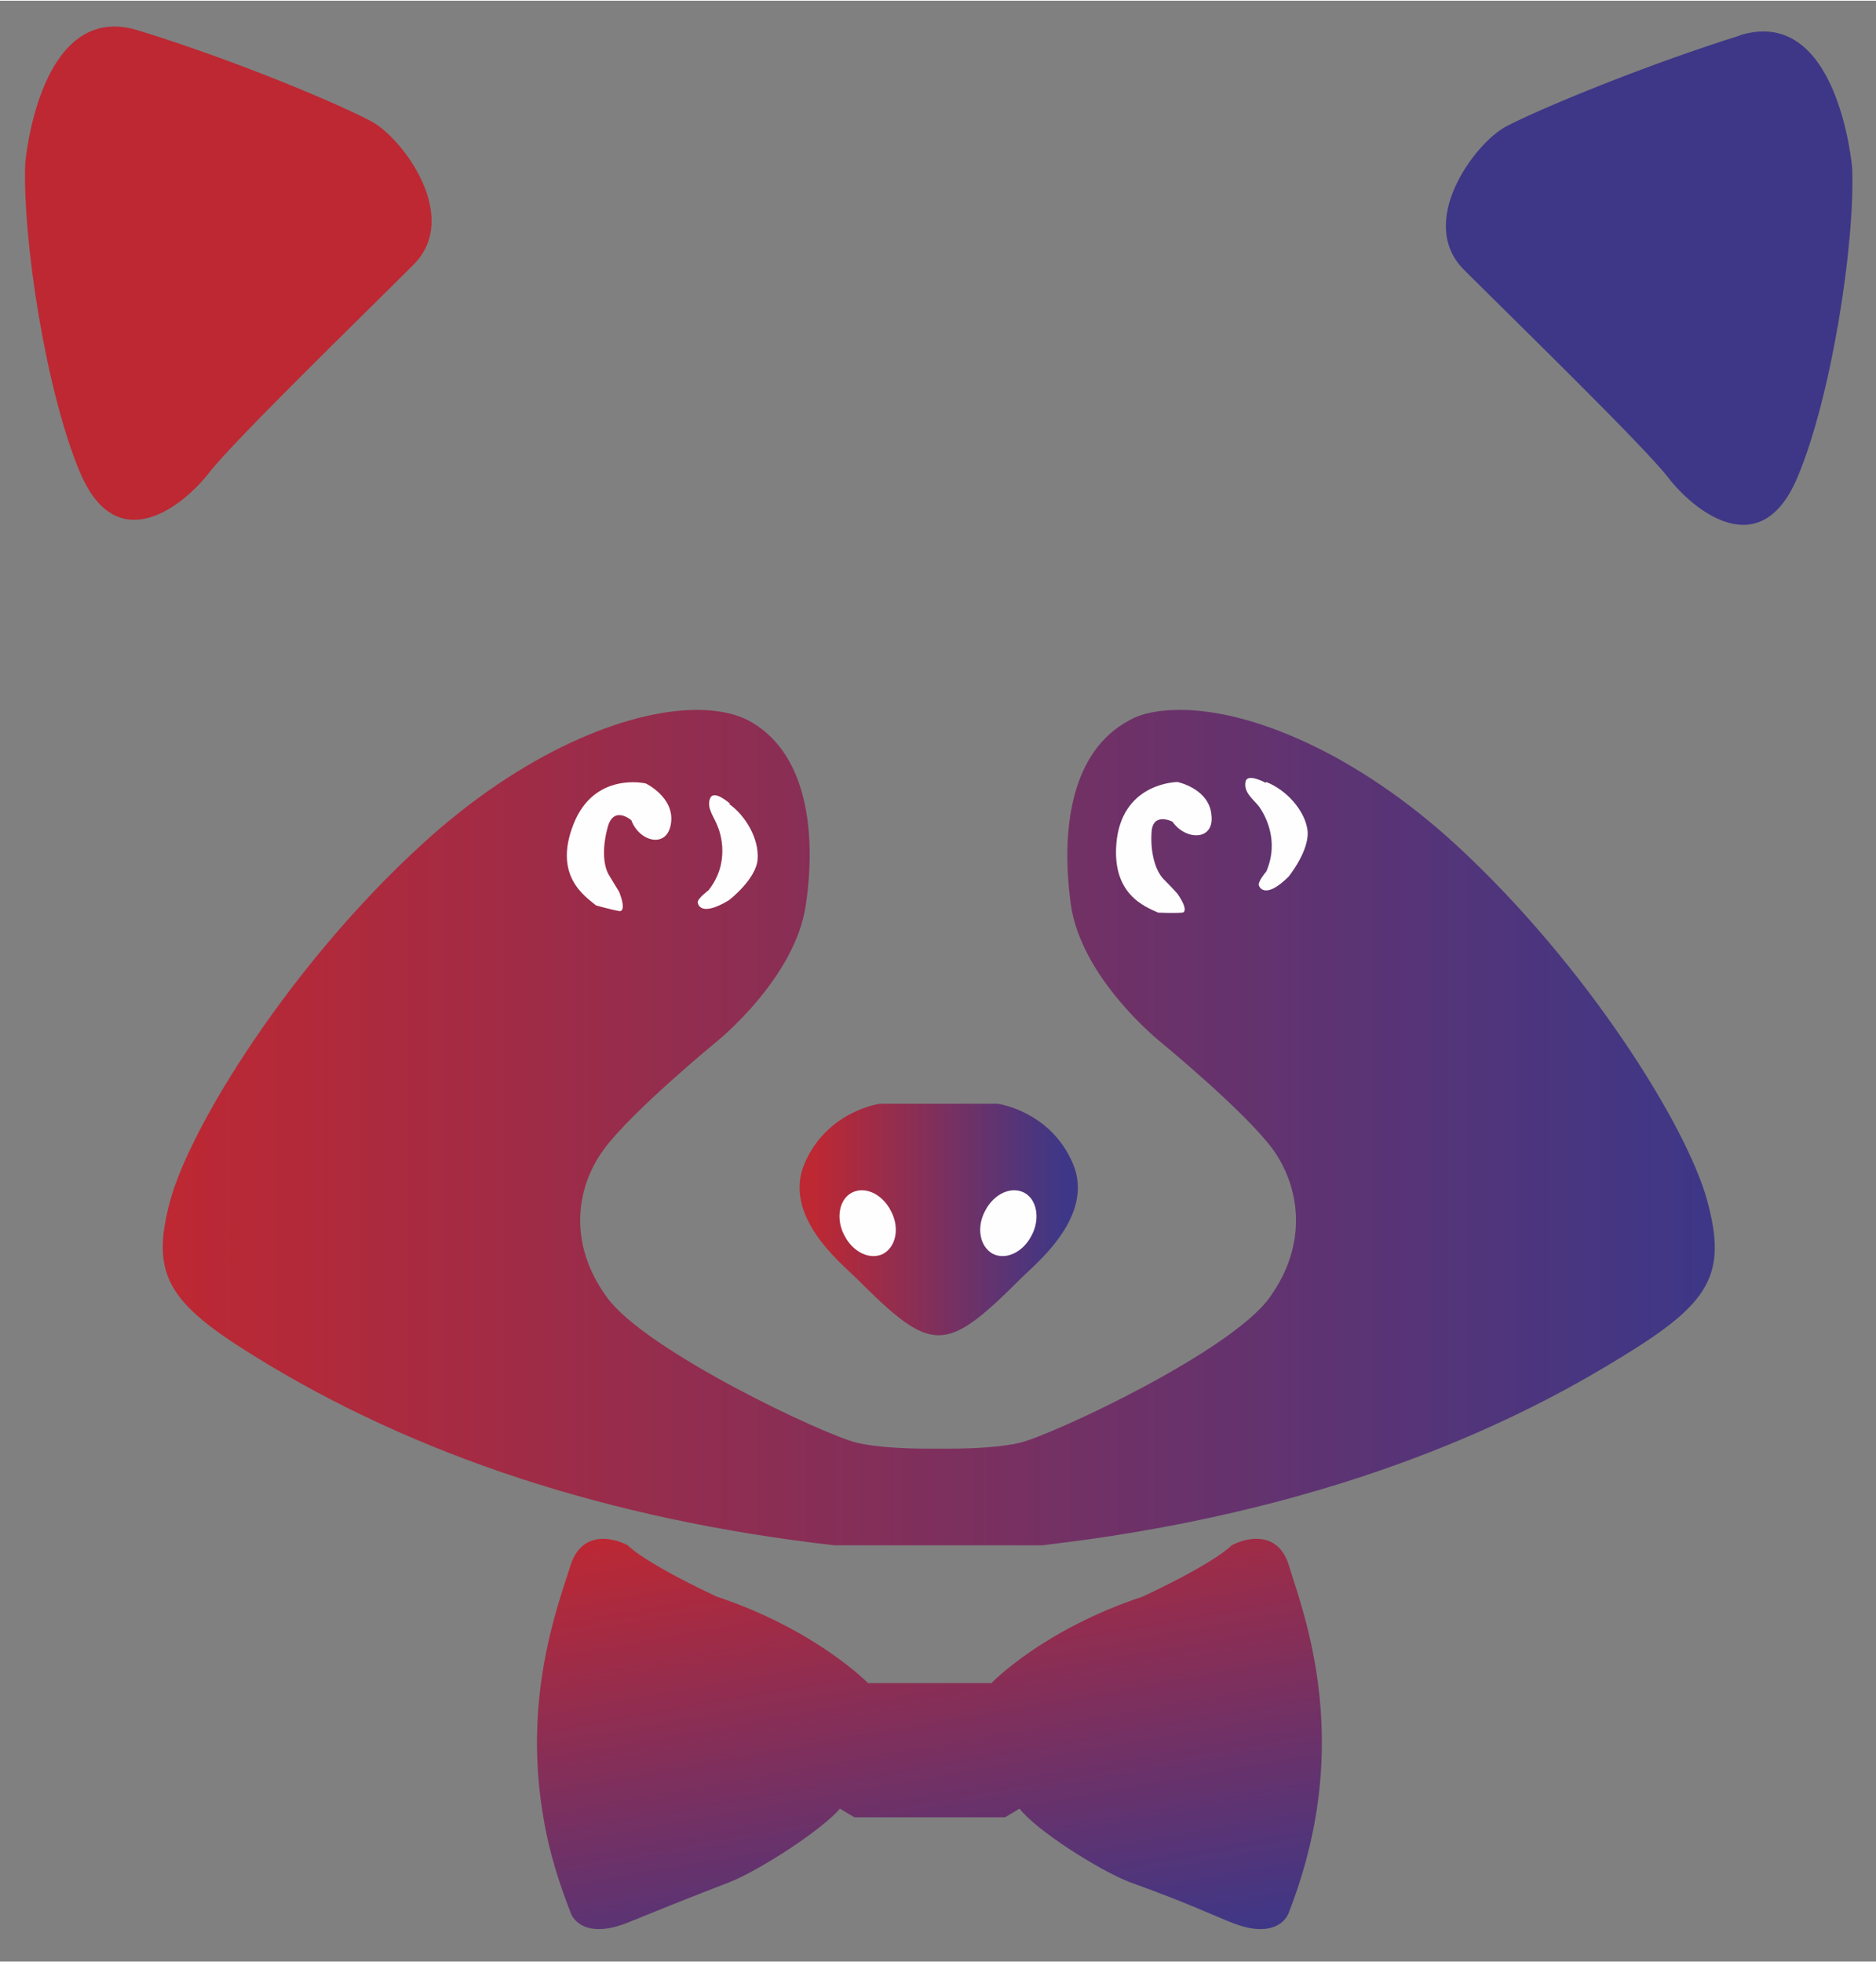
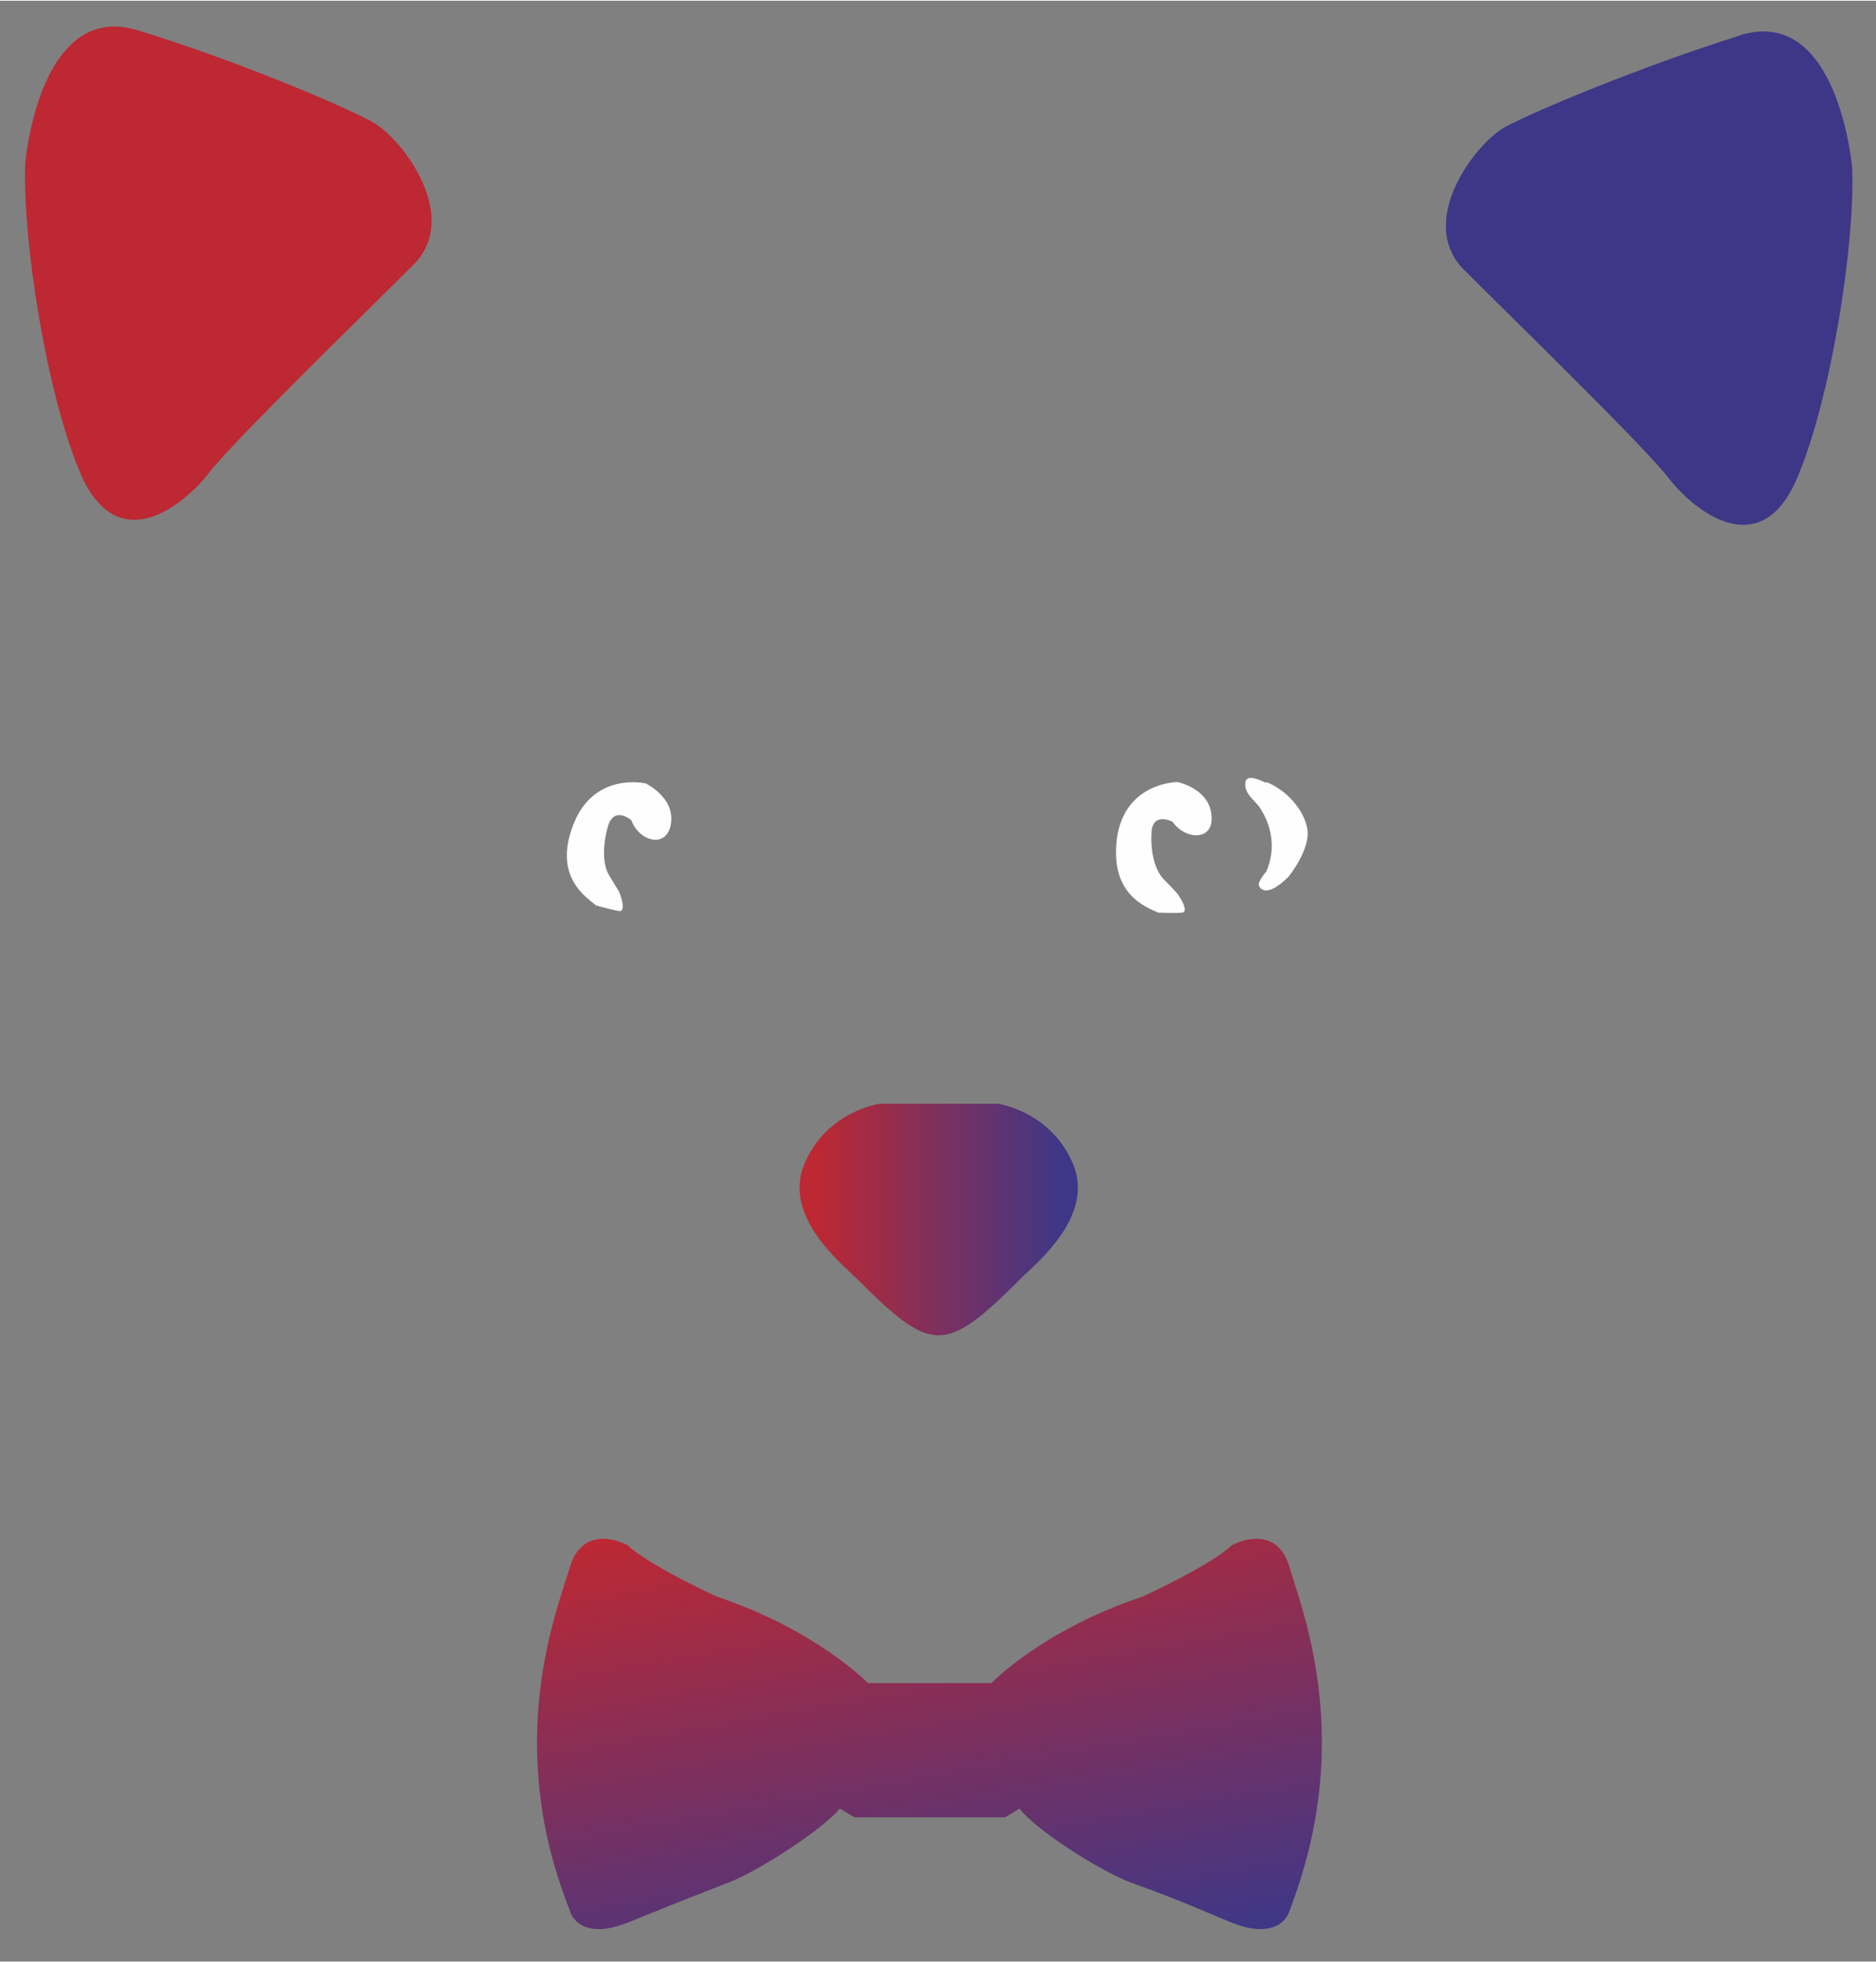
<svg xmlns="http://www.w3.org/2000/svg" xmlns:xlink="http://www.w3.org/1999/xlink" xml:space="preserve" width="260px" height="272px" version="1.1" style="shape-rendering:geometricPrecision; text-rendering:geometricPrecision; image-rendering:optimizeQuality; fill-rule:evenodd; clip-rule:evenodd" viewBox="0 0 2600 2718">
  <rect x="0" y="0" width="2600" height="2718" fill="#808080" stroke="none" />
  <defs>
    <style type="text/css">
   
    .fil4 {fill:#FEFEFE}
    .fil0 {fill:#BD2833}
    .fil1 {fill:#3E3787}
    .fil2 {fill:url(#id0)}
    .fil3 {fill:url(#id1)}
    .fil5 {fill:url(#id2)}
   
  </style>
    <linearGradient id="id0" gradientUnits="userSpaceOnUse" x1="242" y1="1562" x2="2358" y2="1562">
      <stop offset="0" style="stop-opacity:1; stop-color:#BD2833" />
      <stop offset="1" style="stop-opacity:1; stop-color:#3E3787" />
    </linearGradient>
    <linearGradient id="id1" gradientUnits="userSpaceOnUse" xlink:href="#id0" x1="1130" y1="1690" x2="1473" y2="1690">
  </linearGradient>
    <linearGradient id="id2" gradientUnits="userSpaceOnUse" xlink:href="#id0" x1="1226" y1="2062" x2="1346" y2="2744">
  </linearGradient>
  </defs>
  <g id="Слой_x0020_1">
    <g id="_2577821791344">
      <path class="fil0" d="M191 41c137,42 283,104 325,127 43,24 123,132 57,198 -66,66 -250,245 -283,288 -33,43 -127,123 -179,0 -47,-111 -80,-323 -76,-429 0,0 19,-226 156,-184z" />
      <path class="fil1" d="M2412 48c-137,43 -283,104 -326,127 -43,24 -123,132 -57,198 66,66 250,245 283,288 33,43 127,123 179,0 47,-111 80,-323 76,-429 0,0 -19,-227 -156,-184z" />
-       <path class="fil2" d="M1156 2141c-314,-36 -582,-125 -803,-262 -120,-74 -145,-113 -117,-216 28,-103 166,-326 347,-492 140,-129 286,-188 383,-188 28,0 52,5 70,14 81,42 96,152 81,255 -14,103 -124,191 -124,191 0,0 -117,96 -156,149 -39,53 -50,131 4,205 53,74 301,191 347,202 26,6 66,8 94,8l37 0c29,0 68,-2 94,-8 46,-11 294,-127 347,-202 53,-74 42,-152 4,-205 -39,-53 -156,-149 -156,-149 0,0 -110,-88 -124,-191 -14,-103 0,-212 82,-255 18,-10 42,-14 70,-14 97,0 243,59 383,188 180,166 319,389 347,492 28,103 4,142 -117,216 -115,71 -351,199 -742,254l-62 8 -289 0z" />
      <path class="fil3" d="M1186 1770c-19,-19 -102,-85 -71,-158 31,-73 104,-83 104,-83l164 0c0,0 73,10 104,83 31,73 -52,139 -71,158 -107,107 -124,106 -230,0z" />
-       <path class="fil4" d="M1224 1737c-18,9 -42,-2 -54,-26 -12,-23 -7,-50 11,-59 18,-9 42,2 54,26 12,23 7,49 -11,59z" />
-       <path class="fil4" d="M1376 1737c18,9 42,-2 54,-26 12,-23 7,-50 -11,-59 -18,-9 -42,2 -54,26 -12,23 -7,49 11,59z" />
      <path class="fil4" d="M1632 1238c17,25 7,26 7,26 -12,1 -34,0 -34,0 -17,-8 -67,-25 -57,-103 11,-78 84,-78 84,-78 0,0 44,9 47,46 4,36 -36,35 -54,9 0,0 -27,-14 -29,14 -2,28 5,54 17,66 12,12 19,20 19,20z" />
      <path class="fil4" d="M1754 1084c-4,-2 -27,-14 -28,0 -2,14 12,24 19,33 7,10 29,46 10,90 0,0 -13,15 -10,20 2,5 12,16 41,-13 0,0 30,-37 26,-65 -4,-27 -29,-55 -57,-66z" />
      <path class="fil4" d="M858 1235c11,28 1,27 1,27 -12,-2 -33,-8 -33,-8 -14,-12 -60,-40 -31,-113 29,-73 100,-56 100,-56 0,0 40,19 35,55 -5,36 -44,26 -55,-4 0,0 -23,-20 -32,7 -8,27 -8,54 1,69 9,15 14,23 14,23z" />
-       <path class="fil4" d="M1012 1113c-3,-2 -23,-20 -28,-7 -5,13 6,26 10,37 5,11 18,52 -12,90 0,0 -16,12 -15,17 1,6 8,18 43,-3 0,0 38,-29 40,-57 2,-28 -16,-60 -40,-77z" />
      <path class="fil5" d="M1747 2673c-12,0 -26,-3 -45,-11 -73,-31 -92,-38 -136,-54 -44,-17 -131,-73 -153,-102l-20 12 -209 0 -20 -12c-23,28 -110,85 -153,102 -44,17 -62,24 -136,54 -19,8 -33,11 -45,11 -34,0 -40,-25 -40,-25 -16,-41 -28,-81 -35,-119 -33,-174 19,-306 35,-358 9,-31 29,-39 46,-39 18,0 34,9 34,9 0,0 19,22 123,71 138,46 210,120 210,120l171 0c0,0 71,-74 210,-120 104,-49 123,-71 123,-71 0,0 16,-9 34,-9 18,0 37,8 46,39 12,40 45,126 45,243l0 2c0,68 -12,147 -45,232 0,0 -6,25 -40,25z" />
    </g>
  </g>
</svg>